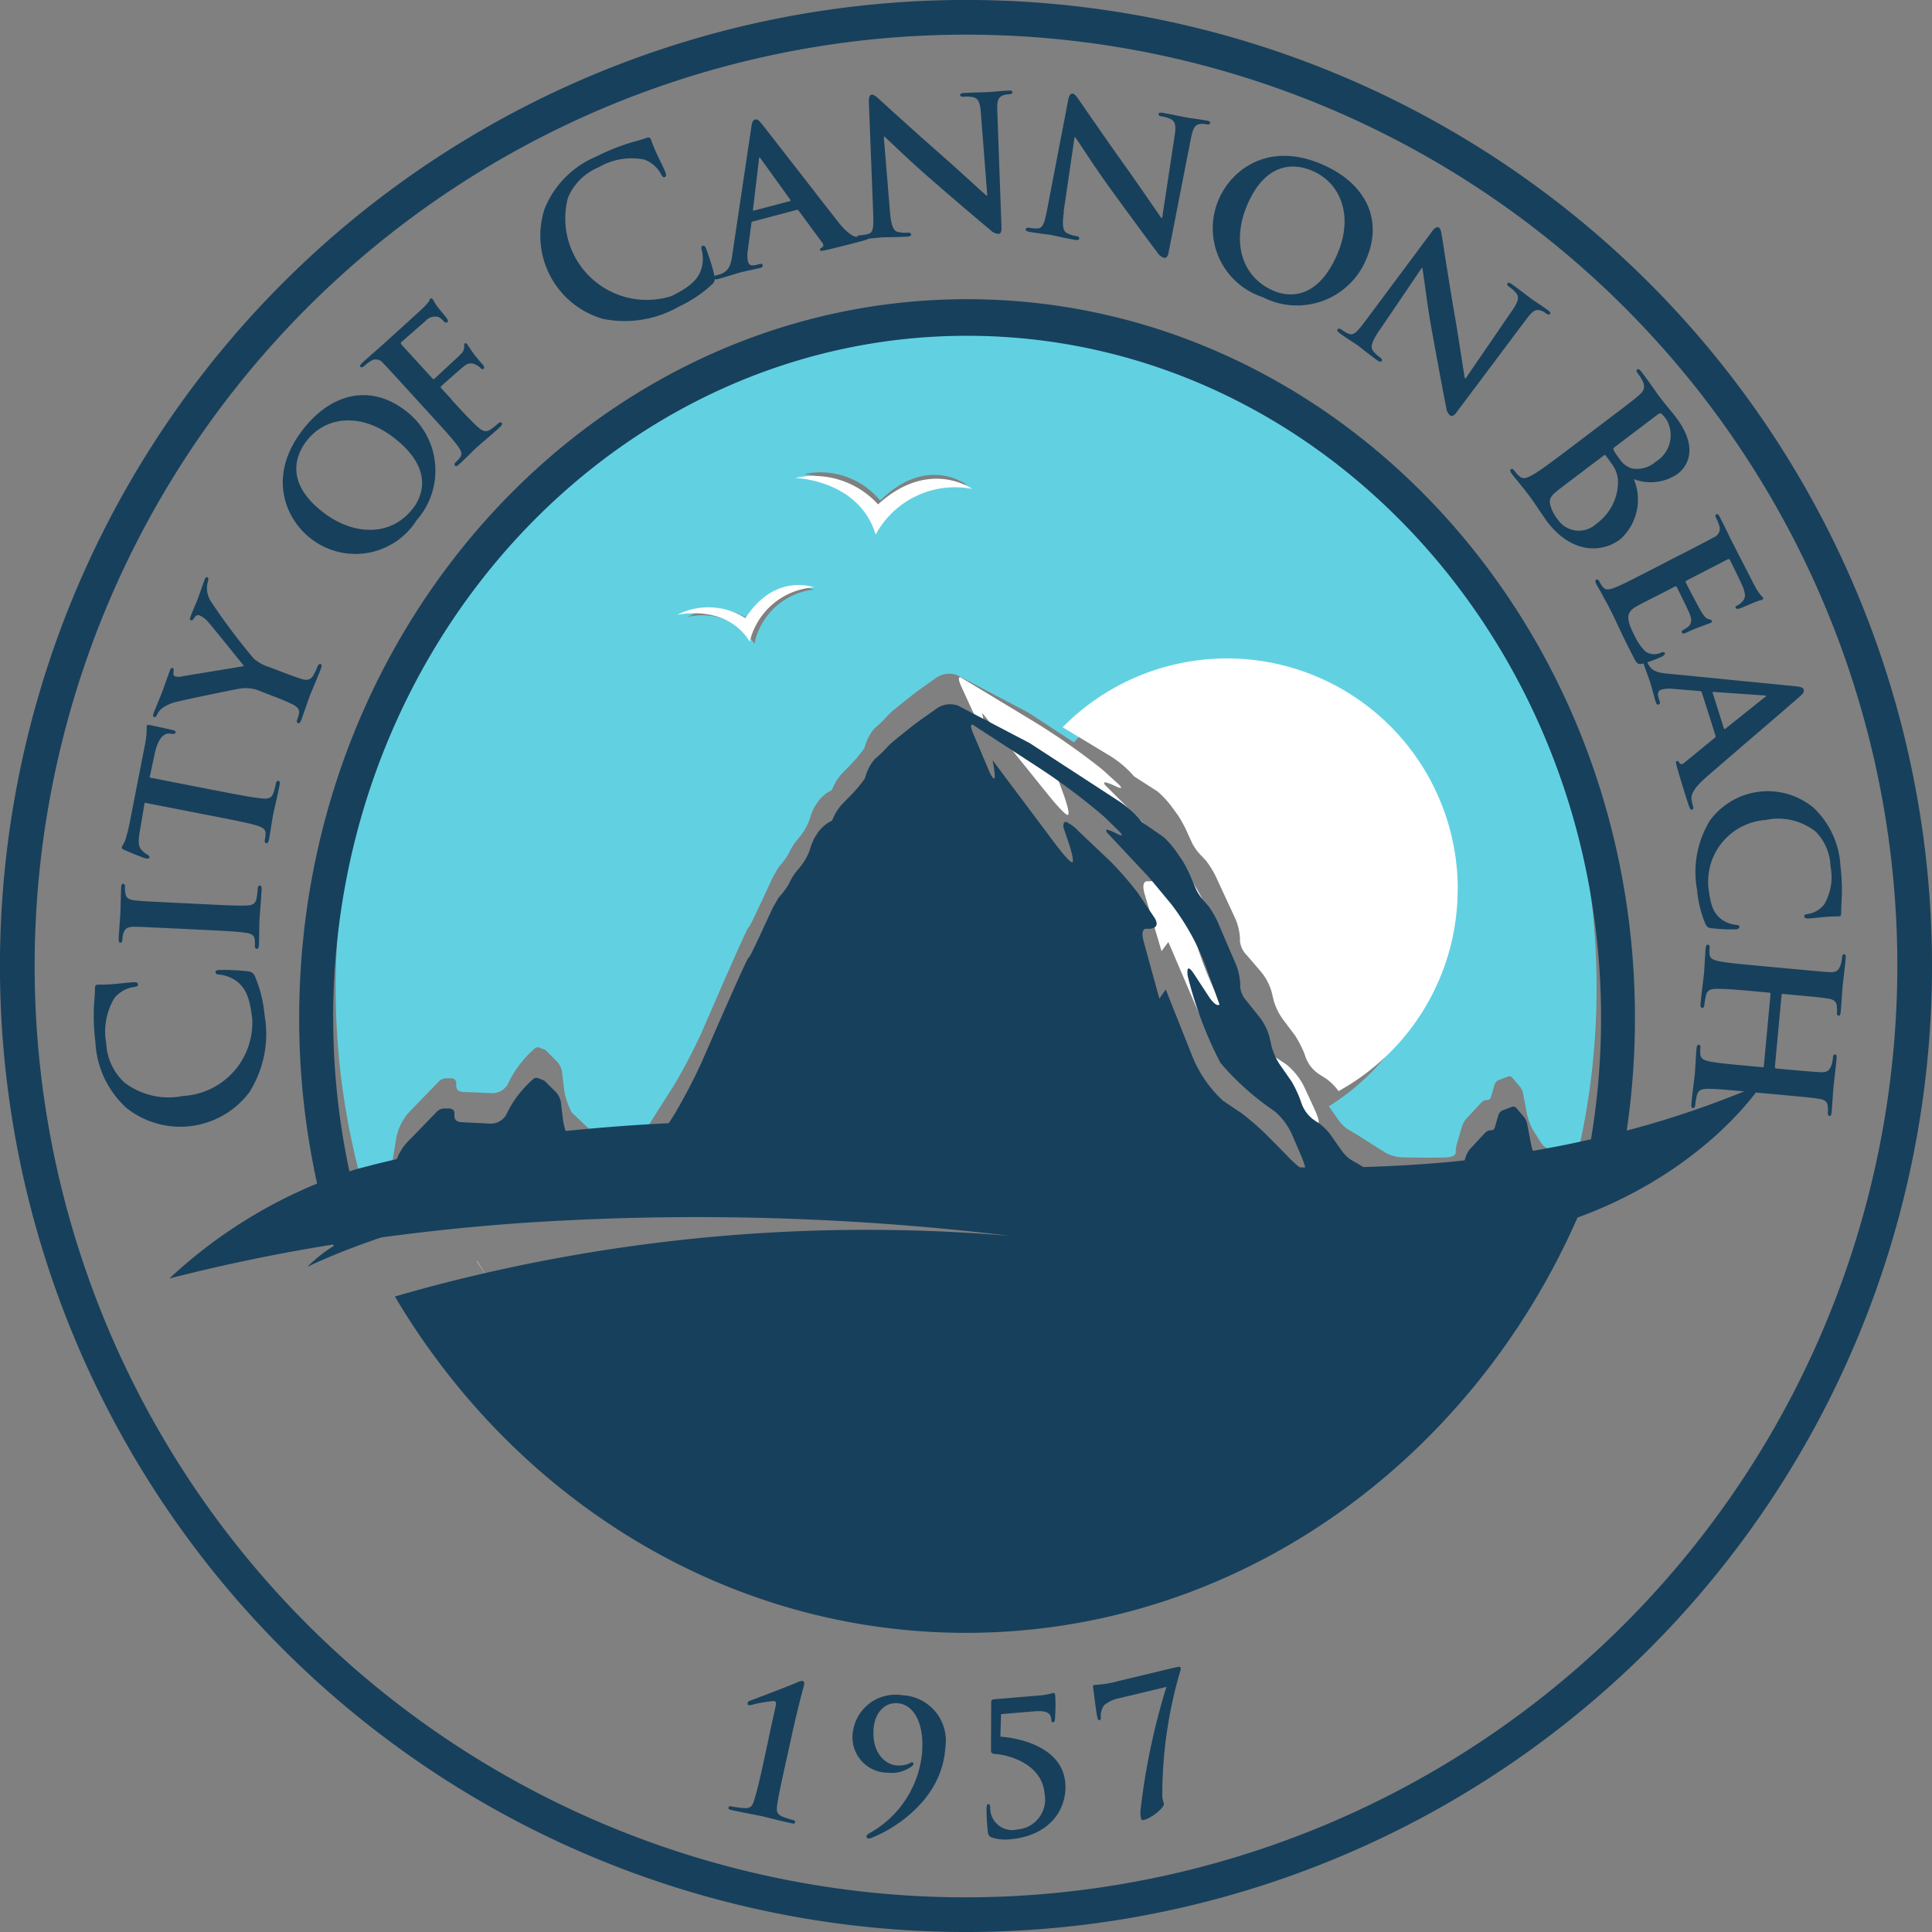
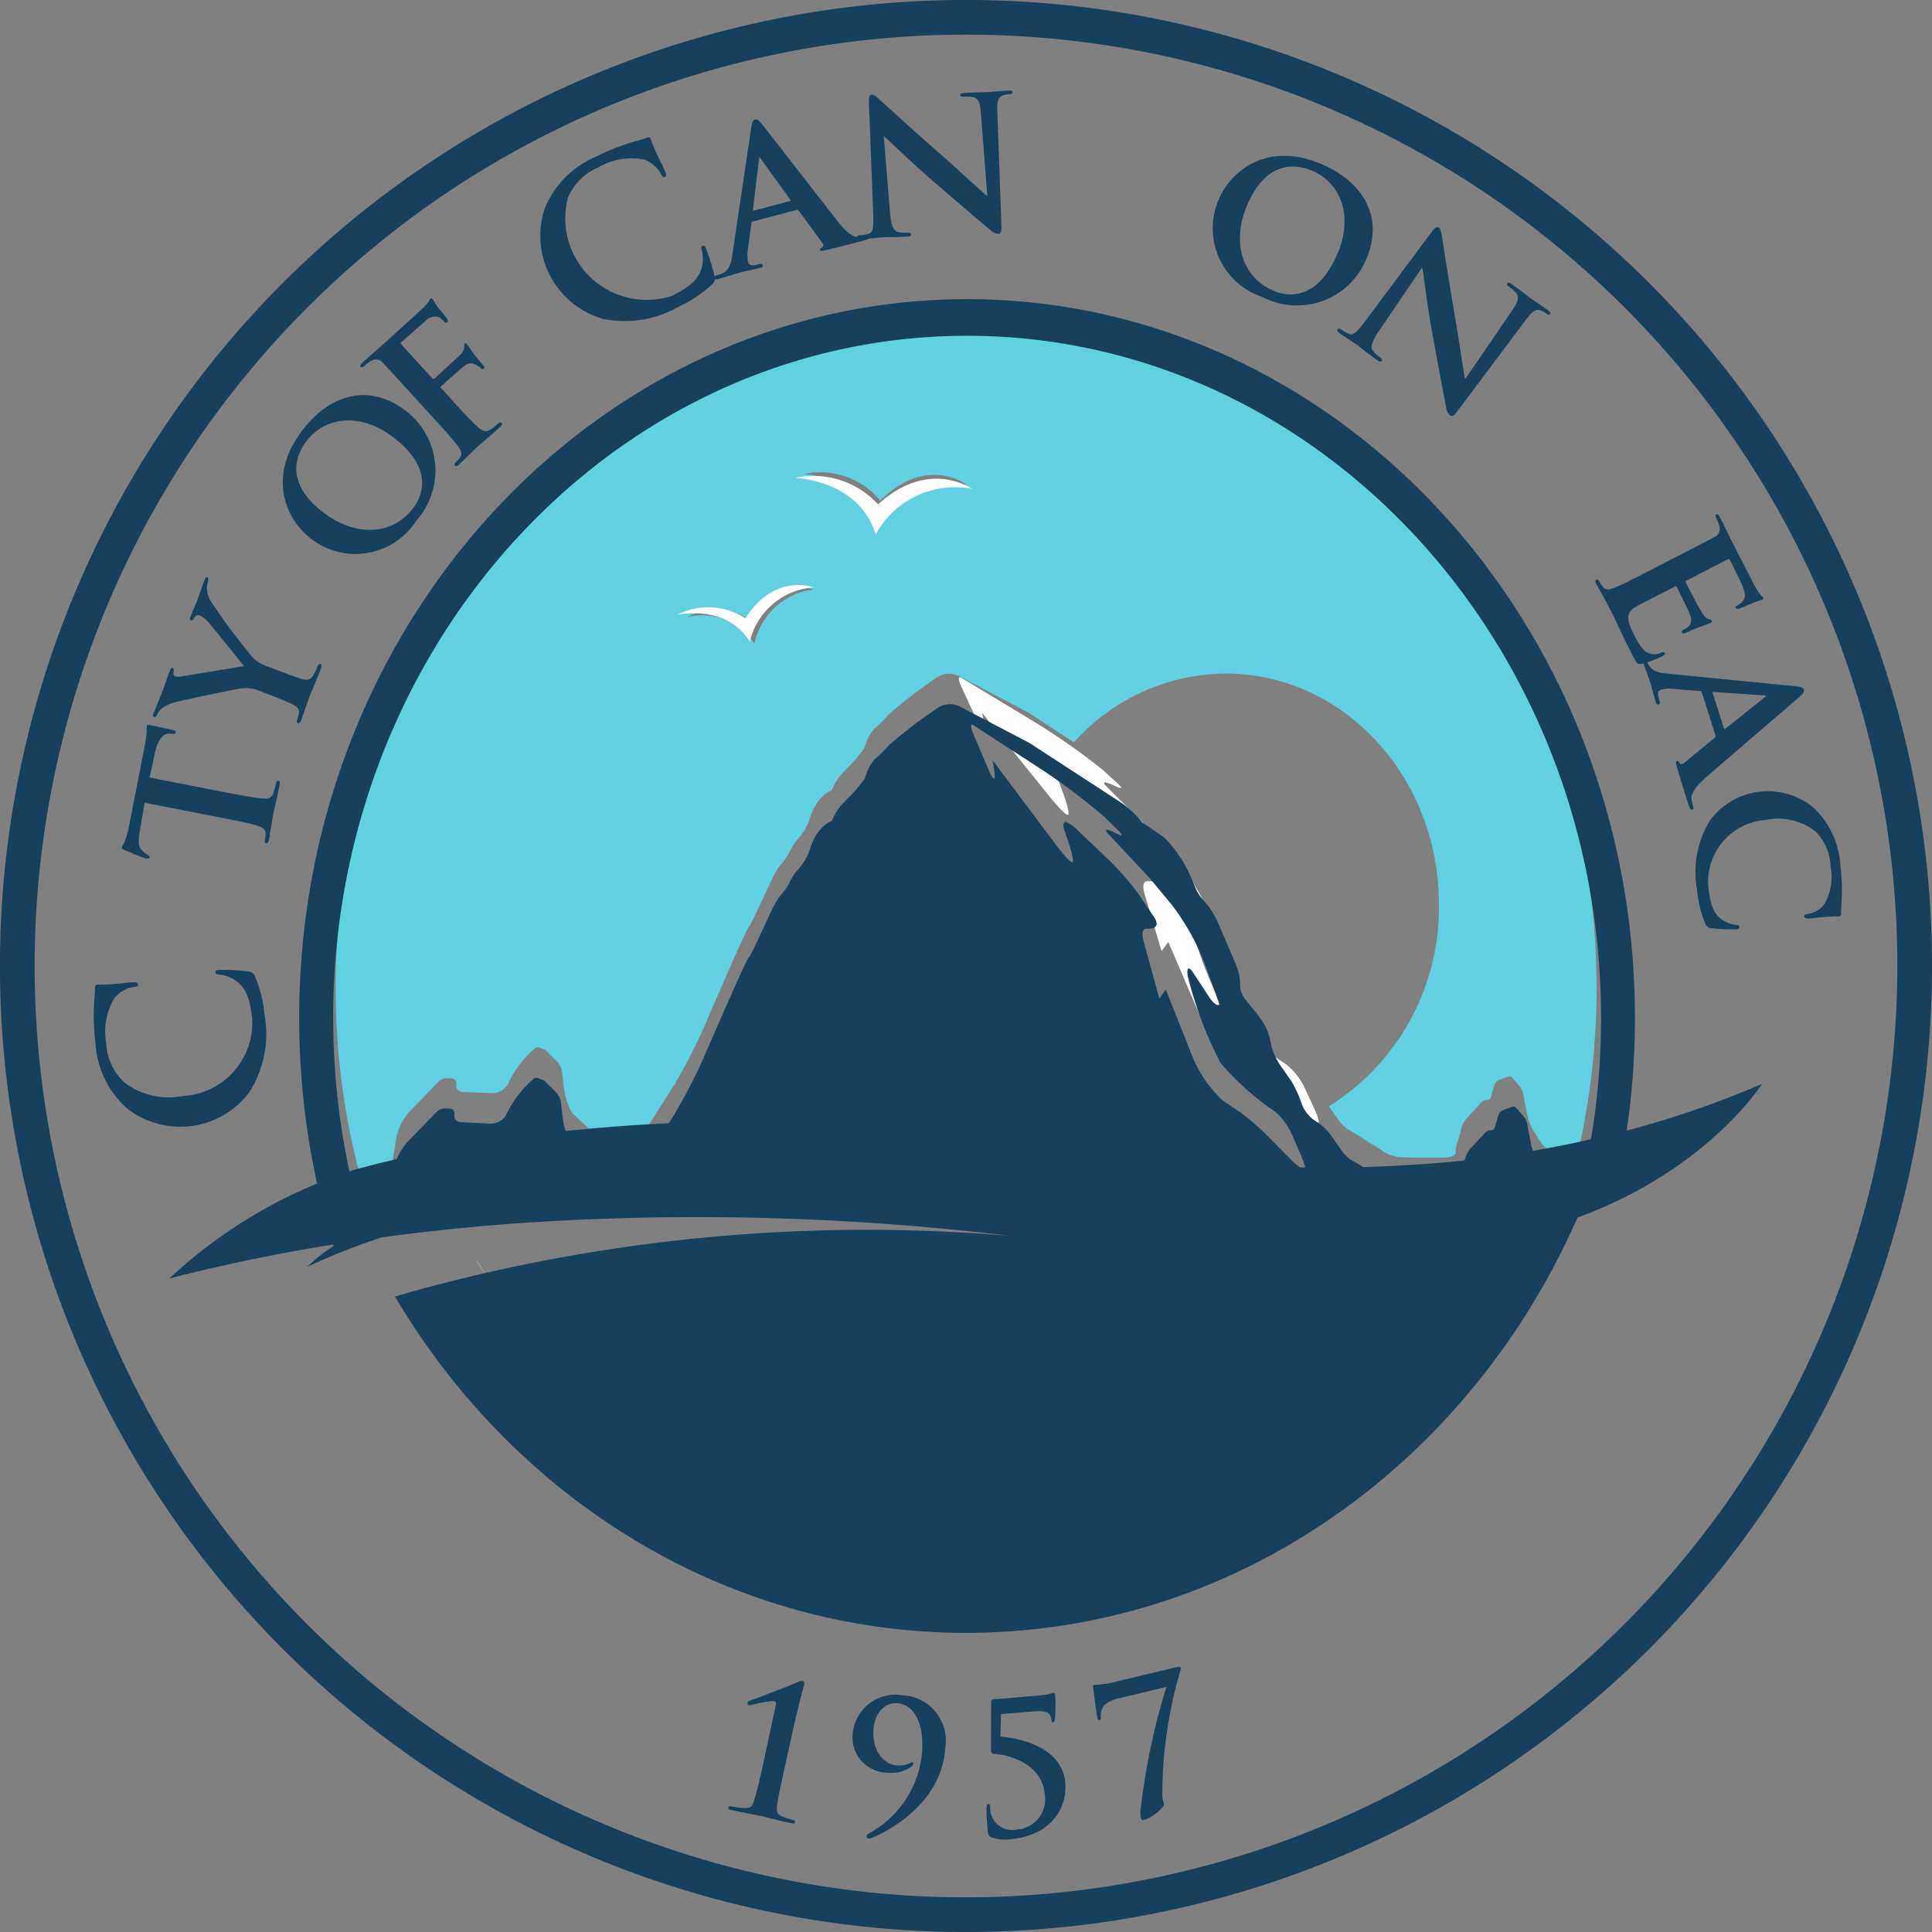
<svg xmlns="http://www.w3.org/2000/svg" width="120.878" height="120.878" viewBox="0 0 120.878 120.878">
  <rect x="0" y="0" width="120.878" height="120.878" fill="#808080" stroke="none" />
  <g id="logo" transform="translate(0 0)">
    <path id="Path_3" data-name="Path 3" d="M404.985,936.852c.134-.606.24-1.088.324-1.47.06-.269.09-.4-.079-.441a8.462,8.462,0,0,0-1.421.251.516.516,0,0,1-.167.011.128.128,0,0,1-.062-.143.209.209,0,0,1,.147-.133c.05-.013,2.518-.952,2.975-1.157a.654.654,0,0,1,.324-.081c.1.023.108.153.083.266-.02.09-.333,1.187-.712,2.9l-.458,2.076c-.238,1.078-.448,2.032-.512,2.536-.045.367-.026.548.316.706a7.361,7.361,0,0,0,.726.231.106.106,0,0,1,.077.134c-.017.078-.079.089-.2.061-.853-.188-1.565-.38-1.867-.447-.258-.057-1.208-.231-1.927-.39-.123-.027-.185-.065-.169-.144s.069-.1.115-.092a7.3,7.3,0,0,0,.915.12c.377,0,.468-.145.58-.5.154-.484.386-1.433.614-2.513l.383-1.787Z" transform="translate(-356.805 -828.518)" fill="#17405c" />
    <path id="Path_4" data-name="Path 4" d="M477.012,944.425c-.212,3.211-3.155,5.045-4.622,5.617a.364.364,0,0,1-.209.032.125.125,0,0,1-.1-.122c0-.08.09-.143.151-.185a6.431,6.431,0,0,0,3.333-5.114c.134-2.03-.667-2.982-1.55-3.04-.826-.055-1.424.643-1.489,1.618-.116,1.755.993,2.243,1.383,2.269a1.817,1.817,0,0,0,.789-.086c.13-.061.191-.114.238-.111a.1.1,0,0,1,.085.109.25.25,0,0,1-.066.122,2.125,2.125,0,0,1-1.549.428,2.213,2.213,0,0,1-2.194-2.368,2.69,2.69,0,0,1,3.113-2.478,2.843,2.843,0,0,1,2.684,3.311Z" transform="translate(-417.87 -835.051)" fill="#17405c" />
    <path id="Path_5" data-name="Path 5" d="M545.311,949.074c-.2-.087-.234-.188-.255-.428a12.443,12.443,0,0,1-.075-1.447c.013-.116.039-.211.109-.216s.109.06.12.186a1.378,1.378,0,0,0,1.686,1.405,1.887,1.887,0,0,0,1.715-2.255c-.153-1.832-2.21-2.422-3.125-2.472-.14-.012-.225-.062-.225-.212l.011-3.046c0-.116.079-.157.206-.167l2.807-.235a3.539,3.539,0,0,0,.637-.1c.126-.022.191-.05.226-.054.092-.007.118.036.133.208a10.474,10.474,0,0,1-.026,1.478c-.006.069-.035.141-.115.148s-.1-.061-.105-.153c-.026-.32-.132-.612-1.06-.535l-2.085.175-.043,1.411c1.729.133,3.893.9,4.061,2.891.128,1.524-.842,3.312-3.5,3.534a2.7,2.7,0,0,1-1.094-.116Z" transform="translate(-483.257 -834.108)" fill="#17405c" />
    <path id="Path_6" data-name="Path 6" d="M609.206,926.362c.213-.052.276-.031.289.025a.42.42,0,0,1-.03.22,27.51,27.51,0,0,0-1.12,7.869,2.612,2.612,0,0,0,.1.414c.054.224-.743.9-1.245,1.019-.123.03-.165,0-.189-.1a1.693,1.693,0,0,1-.031-.477,42.1,42.1,0,0,1,1.623-7.741l-2.9.693a2.157,2.157,0,0,0-1,.453,1.162,1.162,0,0,0-.208.759c.01.092-.01.155-.077.172s-.1-.035-.129-.146c-.1-.414-.244-1.762-.271-1.874s.007-.167.074-.183a6.547,6.547,0,0,0,1.536-.25l3.577-.856Z" transform="translate(-535.624 -822.046)" fill="#17405c" />
    <path id="Path_7" data-name="Path 7" d="M58.823,544.732a5.408,5.408,0,0,1-7.706,1,5.96,5.96,0,0,1-1.941-4.118,13.4,13.4,0,0,1-.1-1.983c.007-.524.079-.971.072-1.384,0-.151.057-.213.139-.222.109-.013.276.008.754-.02.451-.025,1.195-.127,1.47-.132.206-.01.317,0,.331.126s-.092.148-.282.171a1.956,1.956,0,0,0-1.187.676,4.077,4.077,0,0,0-.518,2.853A3.555,3.555,0,0,0,51,544.149a4.564,4.564,0,0,0,3.66.836,4.592,4.592,0,0,0,4.327-4.841c-.142-1.207-.364-1.923-1.051-2.393a2.28,2.28,0,0,0-.95-.357c-.222-.015-.279-.036-.292-.145s.08-.134.189-.146a12.954,12.954,0,0,1,1.838.086.484.484,0,0,1,.435.306,7.935,7.935,0,0,1,.6,2.405,6.821,6.821,0,0,1-.932,4.826Z" transform="translate(-43.207 -476.414)" fill="#17405c" />
-     <path id="Path_8" data-name="Path 8" d="M65.478,490.88c-1.759-.086-2.087-.1-2.457-.105-.4.008-.539.124-.634.379a1.515,1.515,0,0,0-.075.434c-.006.123-.037.19-.146.184-.068,0-.091-.1-.081-.291.022-.451.089-1.268.105-1.609.014-.3.025-1.079.048-1.543.007-.149.039-.244.108-.24.109,0,.133.074.127.2a1.69,1.69,0,0,0,.024.356c.038.33.2.433.605.481.367.045.695.061,2.454.147l2.046.1c1.118.055,2.046.1,2.54.069.316-.025.5-.1.569-.451a4.537,4.537,0,0,0,.071-.612c.006-.136.078-.188.132-.185.081,0,.118.1.111.237-.038.792-.12,1.607-.135,1.935-.013.273-.012,1.093-.036,1.57-.007.151-.053.23-.134.226-.055,0-.121-.047-.114-.2a1.8,1.8,0,0,0-.02-.425c-.043-.249-.2-.324-.542-.382-.475-.078-1.4-.123-2.521-.178l-2.046-.1Z" transform="translate(-54.657 -432.792)" fill="#17405c" />
    <path id="Path_9" data-name="Path 9" d="M65.1,406.024l-.3,1.764c-.12.687-.094.983.126,1.208a1.381,1.381,0,0,0,.349.277c.089.045.138.083.121.163s-.087.094-.209.071c-.188-.037-1.242-.48-1.331-.525-.142-.055-.2-.109-.188-.176.018-.094.135-.2.234-.483a11.319,11.319,0,0,0,.285-1.17l.937-4.785a5.383,5.383,0,0,0,.1-.815c.01-.193,0-.292.01-.333.016-.08.086-.08.26-.047.242.048,1.08.239,1.375.3.118.037.179.077.166.144-.018.093-.078.11-.254.09l-.123-.011c-.3-.031-.709.209-.929,1.265l-.318,1.483,4.612.9c1.045.2,1.946.367,2.453.41.329.023.557,0,.679-.341a4.342,4.342,0,0,0,.158-.6c.026-.134.1-.175.158-.164.08.016.1.117.075.251-.152.777-.347,1.561-.413,1.9-.053.268-.17,1.08-.262,1.55-.029.147-.085.22-.165.2-.054-.011-.112-.063-.084-.212a1.665,1.665,0,0,0,.041-.423c-.006-.252-.208-.361-.535-.466-.472-.148-1.371-.324-2.416-.529l-4.611-.9Z" transform="translate(-56.05 -355.796)" fill="#17405c" />
    <path id="Path_10" data-name="Path 10" d="M86.837,326.574A2.312,2.312,0,0,0,85.6,326.4c-.195.013-3.166.63-3.892.806a2.655,2.655,0,0,0-1.044.434,1.187,1.187,0,0,0-.321.419c-.035.09-.1.152-.178.122s-.073-.116-.019-.256c.073-.191.421-1.024.562-1.393.093-.243.268-.775.463-1.286.039-.1.089-.155.165-.127s.06.11.043.309a.188.188,0,0,0,.108.216.89.89,0,0,0,.423,0c.41-.078,3.509-.573,3.888-.647-.2-.238-2-2.491-2.269-2.784a1.544,1.544,0,0,0-.511-.385c-.1-.039-.224-.027-.335.15-.065.092-.116.189-.206.155s-.078-.1-.029-.231c.141-.37.318-.756.445-1.087.093-.243.35-.992.433-1.209.049-.128.1-.195.167-.17s.093.138.044.266a1.459,1.459,0,0,0-.057.533,1.605,1.605,0,0,0,.286.782,38.917,38.917,0,0,0,2.635,3.509,2.7,2.7,0,0,0,1.031.555l.867.333c.178.068.624.239,1.094.389.329.1.572.073.75-.239a4.636,4.636,0,0,0,.254-.547c.049-.128.138-.167.188-.147.077.029.08.133.022.286-.268.7-.594,1.44-.712,1.745-.108.281-.358,1.048-.518,1.469-.059.153-.118.233-.207.2-.051-.019-.1-.095-.047-.222a1.89,1.89,0,0,0,.114-.41c.037-.249-.133-.416-.443-.565-.445-.214-.891-.385-1.069-.453l-.892-.342Z" transform="translate(-70.528 -283.324)" fill="#17405c" />
    <path id="Path_11" data-name="Path 11" d="M149.709,227.824c-1.579-1.195-2.786-3.855-.586-6.763,1.83-2.417,4.306-2.906,6.43-1.3a4.693,4.693,0,0,1,.749,6.887A4.529,4.529,0,0,1,149.709,227.824Zm5.1-6.381c-2.048-1.549-4.242-1.275-5.412.272-.807,1.067-1.189,2.749,1.1,4.479,1.905,1.442,4.233,1.49,5.6-.317.511-.676,1.349-2.439-1.287-4.433Z" transform="translate(-130.231 -194.105)" fill="#17405c" />
    <path id="Path_12" data-name="Path 12" d="M204.98,162.408c.755.828,1.317,1.423,1.689,1.75.261.225.469.331.768.132a4.029,4.029,0,0,0,.462-.366c.111-.1.2-.087.234-.047.055.061.023.146-.109.266-.565.515-1.218,1.056-1.45,1.268s-.769.757-1.1,1.061c-.121.11-.2.146-.264.075-.037-.041-.053-.118.048-.211a1.721,1.721,0,0,0,.285-.316c.145-.206.048-.414-.152-.694-.291-.4-.871-1.036-1.625-1.863l-1.38-1.513c-1.188-1.3-1.409-1.543-1.667-1.807a.563.563,0,0,0-.807-.114,2.164,2.164,0,0,0-.38.292c-.08.074-.179.108-.234.048s0-.145.139-.274c.454-.414,1.037-.91,1.289-1.14.343-.313,2.319-2.1,2.523-2.3a3.483,3.483,0,0,0,.327-.372c.042-.056.044-.133.1-.179a.107.107,0,0,1,.134.025c.055.06.106.2.279.447.073.1.513.623.594.733.054.08.127.2.066.255s-.148.061-.239-.039a.926.926,0,0,0-.346-.276.825.825,0,0,0-.8.254l-1.5,1.313c-.05.047-.062.094.03.195l1.9,2.078c.045.05.084.072.134.025l1.232-1.142c.152-.138.273-.249.395-.378a.623.623,0,0,0,.236-.492c0-.1-.012-.155.038-.2.03-.028.078-.016.124.035s.218.319.435.62c.136.19.486.592.541.653s.165.2.074.283c-.05.045-.136.013-.191-.048a1.041,1.041,0,0,0-.3-.207.613.613,0,0,0-.709.074c-.24.182-1.3,1.13-1.45,1.268-.041.037-.051.066,0,.126l.645.706Z" transform="translate(-176.746 -137.419)" fill="#17405c" />
    <path id="Path_13" data-name="Path 13" d="M302.992,83.209a5.409,5.409,0,0,1-3.571-6.9,5.962,5.962,0,0,1,3.208-3.229,13.565,13.565,0,0,1,1.831-.767c.494-.171.94-.258,1.325-.405.141-.055.22-.019.257.055.049.1.086.262.276.7.177.415.526,1.08.624,1.337.08.189.1.3-.006.354s-.171-.036-.257-.207a1.95,1.95,0,0,0-1.039-.884,4.079,4.079,0,0,0-2.859.487,3.557,3.557,0,0,0-1.915,1.909,5.1,5.1,0,0,0,6.489,6.142c1.086-.545,1.684-1,1.891-1.8a2.29,2.29,0,0,0,.011-1.014c-.061-.214-.061-.275.036-.324s.153.03.2.128a13.044,13.044,0,0,1,.545,1.758.481.481,0,0,1-.14.513,7.917,7.917,0,0,1-2.056,1.384,6.827,6.827,0,0,1-4.855.77Z" transform="translate(-265.335 -63.28)" fill="#17405c" />
    <path id="Path_14" data-name="Path 14" d="M397.826,68.845c-.066.018-.075.035-.085.108l-.224,1.67a2.113,2.113,0,0,0,.01.732c.053.2.189.289.547.195l.172-.045c.146-.038.185.007.2.073.024.092-.035.136-.153.167-.383.1-.935.2-1.3.3-.118.031-.73.234-1.337.395-.145.038-.219.03-.243-.063a.12.12,0,0,1,.1-.154c.105-.028.234-.075.34-.1.507-.219.615-.615.7-1.245l1.172-7.868c.049-.352.106-.508.225-.539.171-.045.252.047.438.266.441.548,3.6,4.631,4.786,6.139.718.9,1.086.957,1.307.94a2.944,2.944,0,0,0,.446-.075c.105-.028.169,0,.19.077s-.035.136-.47.251c-.409.108-1.255.331-2.239.563-.214.043-.347.078-.368,0s0-.112.114-.157a.183.183,0,0,0,.039-.279L400.7,68.17a.115.115,0,0,0-.14-.048l-2.734.721Zm2.319-1.276c.053-.014.06-.044.036-.08l-1.849-2.563c-.024-.036-.054-.1-.081-.092s-.036.08-.038.122l-.373,3.136c-.012.06.02.079.061.069l2.245-.593Z" transform="translate(-350.728 -54.985)" fill="#17405c" />
    <path id="Path_15" data-name="Path 15" d="M476.524,54.953c.077.9.242,1.163.477,1.232a2.052,2.052,0,0,0,.632.048c.136-.007.207.043.212.111,0,.1-.1.129-.266.138-.777.042-1.338.032-1.557.044-.109.006-.679.078-1.293.111-.164.008-.274,0-.28-.108,0-.068.075-.127.184-.133a2.42,2.42,0,0,0,.543-.085c.31-.1.333-.415.292-1.425l-.267-6.88c-.012-.232.06-.4.183-.407.149-.008.323.16.539.354.158.142,2.059,1.885,3.9,3.494.862.76,2.548,2.31,2.734,2.463l.055,0-.4-5.149c-.053-.708-.172-.907-.465-1a2,2,0,0,0-.632-.033c-.149.008-.194-.044-.2-.112,0-.1.117-.116.294-.124.628-.035,1.27-.042,1.529-.056.136-.007.585-.06,1.171-.092.164-.008.274,0,.279.094,0,.068-.062.127-.2.134a1.243,1.243,0,0,0-.366.061c-.322.114-.407.323-.384.978l.263,7.318c.014.26-.075.373-.171.379a.719.719,0,0,1-.5-.219c-.788-.654-2.367-2-3.687-3.15-1.378-1.183-2.723-2.519-2.966-2.71l-.041,0Z" transform="translate(-420.841 -41.676)" fill="#17405c" />
-     <path id="Path_16" data-name="Path 16" d="M570.922,56.353c-.129.892-.03,1.188.185,1.309a2.053,2.053,0,0,0,.6.19c.134.024.193.09.181.157-.017.094-.129.1-.291.074-.767-.135-1.311-.273-1.526-.311-.108-.019-.679-.078-1.285-.185-.161-.029-.267-.061-.248-.169.012-.067.1-.106.209-.087a2.455,2.455,0,0,0,.548.041c.324-.026.419-.329.608-1.322l1.3-6.76c.041-.228.149-.376.27-.354.148.026.279.23.445.466.122.175,1.576,2.3,3,4.289.667.937,1.956,2.828,2.1,3.02l.054.01.776-5.106c.11-.7.038-.922-.225-1.08a1.98,1.98,0,0,0-.608-.176c-.148-.026-.179-.087-.166-.154.017-.094.14-.086.315-.055.618.109,1.246.248,1.5.293.134.024.584.075,1.161.176.161.029.267.061.25.155-.012.067-.089.109-.224.085a1.212,1.212,0,0,0-.371-.024c-.338.037-.469.222-.6.866l-1.407,7.186c-.046.256-.158.347-.252.33a.716.716,0,0,1-.441-.328c-.618-.817-1.849-2.49-2.875-3.905-1.073-1.465-2.079-3.072-2.272-3.314l-.041-.007-.689,4.691Z" transform="translate(-504.361 -43.08)" fill="#17405c" />
    <path id="Path_17" data-name="Path 17" d="M672.044,84.249c.776-1.822,3.064-3.638,6.419-2.208,2.789,1.189,3.864,3.473,2.82,5.923a4.692,4.692,0,0,1-6.5,2.4A4.531,4.531,0,0,1,672.044,84.249Zm7.428,3.4c1.007-2.362.208-4.424-1.576-5.185-1.231-.525-2.954-.487-4.08,2.152-.936,2.2-.42,4.469,1.666,5.357.779.333,2.692.718,3.989-2.323Z" transform="translate(-595.789 -71.776)" fill="#17405c" />
    <path id="Path_18" data-name="Path 18" d="M744.45,125.316c-.5.748-.543,1.057-.4,1.259a2.071,2.071,0,0,0,.462.434c.111.08.134.164.094.22-.056.078-.16.036-.294-.06-.632-.456-1.062-.816-1.239-.944-.089-.065-.578-.366-1.076-.726-.133-.1-.214-.171-.149-.26.039-.055.139-.051.227.012a2.46,2.46,0,0,0,.475.275c.3.117.52-.114,1.122-.926l4.113-5.521c.135-.188.3-.274.4-.2.122.087.151.328.2.614.034.209.419,2.761.838,5.167.194,1.133.531,3.4.58,3.634l.044.032,2.92-4.26c.4-.584.435-.815.267-1.07a2.049,2.049,0,0,0-.47-.423c-.122-.087-.123-.157-.084-.212.056-.078.164-.017.307.087.51.367,1.014.765,1.225.916.111.08.493.322.969.664.133.1.214.171.158.249-.039.055-.127.06-.238-.02a1.192,1.192,0,0,0-.323-.182c-.322-.114-.519,0-.914.52l-4.392,5.86c-.152.21-.293.243-.371.188a.713.713,0,0,1-.255-.487c-.2-1-.582-3.046-.891-4.768-.329-1.786-.537-3.671-.605-3.972l-.033-.024-2.66,3.926Z" transform="translate(-658.157 -104.638)" fill="#17405c" />
-     <path id="Path_19" data-name="Path 19" d="M850.172,208.01c1.655-1.253,1.96-1.484,2.292-1.77.354-.3.462-.521.266-.938a2.8,2.8,0,0,0-.289-.45c-.091-.12-.119-.2-.042-.26s.156,0,.28.165c.438.577.924,1.288,1.088,1.506.4.533.758.933,1.039,1.3,1.493,1.971.7,3.119.124,3.556a2.971,2.971,0,0,1-2.746.333,3.328,3.328,0,0,1-.85,3.763c-1.165.883-3.058.895-4.575-1.109-.1-.13-.317-.463-.544-.787-.226-.343-.462-.678-.586-.841-.091-.12-.271-.359-.481-.612-.189-.25-.426-.517-.591-.734-.106-.142-.132-.243-.056-.3.055-.041.12-.023.219.108a2.184,2.184,0,0,0,.34.359c.208.184.489.057.838-.138.5-.292,1.359-.944,2.36-1.7l1.916-1.452Zm1.023,3.544a1.957,1.957,0,0,0-.423-1.1c-.138-.2-.22-.313-.343-.476-.034-.043-.072-.049-.126-.007l-2.58,1.954c-.719.544-.879.718-.757,1.173a2.461,2.461,0,0,0,.471.893,1.591,1.591,0,0,0,2.392.262,3.253,3.253,0,0,0,1.366-2.7Zm-.218-2.1c-.087.066-.084.115-.062.167a3.291,3.291,0,0,0,.355.536,1.391,1.391,0,0,0,.8.627,1.782,1.782,0,0,0,1.493-.428,1.936,1.936,0,0,0,.657-2.64,2.259,2.259,0,0,0-.294-.342c-.08-.06-.14-.049-.259.042l-2.689,2.037Z" transform="translate(-749.962 -181.474)" fill="#17405c" />
    <path id="Path_20" data-name="Path 20" d="M894.267,287.24c1.566-.807,1.858-.958,2.178-1.14a.57.57,0,0,0,.321-.749,2.176,2.176,0,0,0-.183-.444c-.056-.109-.057-.2.016-.238s.141.035.223.193c.288.559.615,1.251.771,1.554.175.34,1.385,2.713,1.5,2.912a5.068,5.068,0,0,0,.293.417c.043.055.111.1.136.145s-.011.1-.06.123a5.022,5.022,0,0,0-.712.26c-.115.044-.577.252-.71.291-.055.013-.189.051-.232-.033s0-.11.09-.154a1.1,1.1,0,0,0,.339-.267c.139-.179.24-.339.013-.9-.069-.195-.7-1.482-.816-1.7-.025-.049-.074-.054-.135-.023l-2.549,1.316c-.061.031-.1.068-.072.129.126.243.84,1.627.989,1.856s.262.388.421.428c.117.048.2.053.221.1a.11.11,0,0,1-.066.141c-.061.031-.243.094-.8.3-.219.083-.643.271-.716.309s-.237.106-.287.01c-.037-.073-.013-.116.035-.141.1-.068.237-.138.358-.231.175-.167.264-.382.093-.8-.075-.207-.678-1.433-.816-1.7-.025-.049-.079-.036-.14,0l-.825.426c-.352.182-1.232.621-1.53.789-.691.388-.681.8-.116,1.889a3.261,3.261,0,0,0,.653.939.98.98,0,0,0,1,.067c.122-.032.183-.032.22.039s-.084.166-.193.222a7.752,7.752,0,0,1-1.216.443c-.3.065-.355-.032-.561-.433-.414-.8-.733-1.451-.978-1.985s-.452-.935-.615-1.25c-.063-.122-.194-.346-.325-.6s-.294-.51-.407-.728c-.069-.134-.071-.225,0-.263.048-.025.128-.02.2.114a1.728,1.728,0,0,0,.231.358c.161.194.386.154.709.033.462-.177,1.275-.6,2.222-1.085l1.82-.939Z" transform="translate(-789.208 -252.49)" fill="#17405c" />
    <path id="Path_21" data-name="Path 21" d="M917.142,365.754c-.02-.065-.037-.074-.111-.079l-1.678-.14a2.1,2.1,0,0,0-.731.047c-.195.062-.279.2-.167.555l.054.17c.045.143,0,.185-.063.207-.091.029-.138-.028-.175-.145-.12-.378-.25-.923-.366-1.288-.037-.117-.27-.716-.462-1.316-.045-.144-.041-.216.05-.245a.12.12,0,0,1,.159.093c.033.1.087.23.121.334.244.5.643.584,1.279.64l7.916.781c.354.031.513.081.55.2.054.169-.034.255-.244.45-.525.468-4.447,3.82-5.894,5.083-.861.761-.9,1.133-.874,1.353a2.965,2.965,0,0,0,.1.441q.05.156-.068.194c-.091.029-.137-.028-.274-.457-.128-.4-.393-1.237-.673-2.208-.053-.213-.095-.342-.017-.367s.112-.007.163.106a.182.182,0,0,0,.28.025l1.945-1.593a.115.115,0,0,0,.041-.142l-.856-2.695Zm1.39,2.252c.017.051.047.056.081.031l2.469-1.974c.035-.025.1-.059.087-.085s-.081-.031-.124-.032l-3.15-.218c-.06-.01-.078.025-.066.063l.7,2.213Z" transform="translate(-810.672 -322.436)" fill="#17405c" />
    <path id="Path_22" data-name="Path 22" d="M942.264,439.8a4.484,4.484,0,0,1,6.551-.9,5.417,5.417,0,0,1,1.683,3.634,12.385,12.385,0,0,1,.09,1.75c-.013.456-.047.859-.044,1.216,0,.138-.047.184-.114.193-.094.012-.234,0-.643.024-.383.019-1.02.1-1.252.112-.164.006-.292-.019-.3-.128s.08-.134.228-.152a1.641,1.641,0,0,0,1.015-.592,3.4,3.4,0,0,0,.4-2.387,3.237,3.237,0,0,0-.926-2.171,3.767,3.767,0,0,0-3.13-.732,3.87,3.87,0,0,0-3.586,4.208c.129,1.057.282,1.63.868,2.04a1.881,1.881,0,0,0,.823.312c.179.006.237.026.249.121s-.092.15-.187.16a10.232,10.232,0,0,1-1.563-.071.4.4,0,0,1-.377-.27,7.031,7.031,0,0,1-.52-2.124,6.17,6.17,0,0,1,.748-4.246Z" transform="translate(-835.349 -388.364)" fill="#17405c" />
-     <path id="Path_23" data-name="Path 23" d="M944.4,531.046c0,.028.007.069.075.075l.245.023c1.755.163,2.177.188,2.545.209.4.01.53-.089.673-.459a2.2,2.2,0,0,0,.084-.458c.012-.136.06-.2.141-.193s.1.092.085.268c-.06.64-.165,1.481-.194,1.793-.026.286-.073,1.076-.115,1.539-.017.177-.051.256-.133.249s-.115-.093-.1-.228a2.084,2.084,0,0,0-.008-.358c-.025-.318-.179-.428-.585-.493-.365-.061-.691-.092-2.446-.254l-2.04-.189c-1.061-.1-1.972-.183-2.481-.176-.33.011-.554.059-.642.421a4.3,4.3,0,0,0-.1.609c-.012.122-.086.184-.14.179-.081-.008-.114-.107-.1-.256.072-.775.185-1.56.216-1.886.025-.271.062-1.119.105-1.581.016-.163.065-.255.146-.248.054,0,.117.066.1.2a1.826,1.826,0,0,0,0,.439c.032.25.243.339.579.41.484.1,1.368.182,2.429.28l.884.082a.073.073,0,0,0,.074-.062l.419-4.515c0-.041-.006-.083-.06-.089l-.884-.081c-1.061-.1-1.946-.167-2.454-.159-.33.01-.554.059-.641.407a4.649,4.649,0,0,0-.1.608c-.013.136-.086.184-.14.179-.081-.007-.114-.106-.1-.256.072-.775.189-1.6.221-1.941.025-.272.057-1.065.1-1.541.014-.149.062-.227.143-.22.054,0,.118.053.105.2a1.707,1.707,0,0,0,0,.426c.031.25.243.337.579.41.484.1,1.4.184,2.457.283l2.041.189c1.755.163,2.08.193,2.45.213.4.01.53-.087.673-.458a2.261,2.261,0,0,0,.085-.472c.011-.122.06-.2.141-.193s.1.105.085.269c-.059.639-.159,1.426-.19,1.752-.026.286-.077,1.117-.12,1.593-.016.164-.05.243-.132.234s-.116-.079-.1-.228a1.714,1.714,0,0,0-.01-.343c-.024-.331-.178-.441-.584-.507-.365-.061-.786-.1-2.54-.263l-.245-.023a.073.073,0,0,0-.09.074l-.419,4.515Z" transform="translate(-833.341 -464.269)" fill="#17405c" />
    <path id="Path_24" data-name="Path 24" d="M77.254,19.1a58.154,58.154,0,1,0,58.154,58.154A58.22,58.22,0,0,0,77.254,19.1Zm0,15.564a42.6,42.6,0,0,1,41.623,51.623c.975-.168,1.9-.345,2.758-.528h0a9.486,9.486,0,0,1-3.1,1.984,19.472,19.472,0,0,1-2.493.905,27.725,27.725,0,0,1-4.257.868c-.143.016-.287.033-.43.048l-.4.042-.361.036-.241.023q-.88.082-1.758.143a114.584,114.584,0,0,1-23.786-1.113,126.6,126.6,0,0,0-26.71-1.51l-.01.014-.027-.011c-1.8.105-3.424.25-4.871.416-2.568.293-4.573.647-5.994.947-.239.05-.462.1-.667.145h-.6q-.275.056-.544.114-.814.175-1.574.36l-.174.042-.19.048-.183.046-.436.112c-.105.027-.212.054-.316.083l-.257.069c-1.193.323-2.26.65-3.184.957-.791.262-1.475.507-2.04.722-1.19.45-1.85.754-1.85.754a9.19,9.19,0,0,1,1.682-1.238,42.594,42.594,0,0,1,40.393-56.1Zm40.383,59.9q-.85.353-1.782.674a42.572,42.572,0,0,1-74.644,4.679c.656-.181,1.389-.376,2.2-.579a114.321,114.321,0,0,1,36.678-3.012,175.985,175.985,0,0,0-31.032-.759q-1.036.07-2.041.152l-.272.023q.375.6.791,1.2c-.281-.4-.55-.794-.812-1.2l-.317.027-.467.04-.334.031-.263.025q-1.864.172-3.609.377l-.148.018q-1.174.139-2.29.291a120.521,120.521,0,0,0-12.318,2.295h0a31.055,31.055,0,0,1,10.61-6.09c.368-.127.742-.253,1.127-.37q.477-.121.959-.236L39.9,92.1q1.526-.358,3.117-.668l.261-.051.321-.062.443-.084c.068-.012.138-.024.207-.037.043-.008.087-.015.13-.024l.227-.04q.834-.15,1.684-.285,2.289-.365,4.688-.635a129.6,129.6,0,0,1,28.169.143c2.085.225,4.2.492,6.35.812a93.867,93.867,0,0,0,22.244.782q.931-.083,1.832-.186l.253-.029.275-.033.392-.048c.2-.025.4-.05.595-.077,1.478-.2,2.887-.43,4.236-.689.157-.031.318-.059.473-.091.681-.136,1.342-.279,1.989-.427a62.911,62.911,0,0,0,9.724-3.047s-2.912,4.352-9.863,7.246Z" transform="translate(-16.816 -16.816)" fill="none" />
    <path id="Path_25" data-name="Path 25" d="M610.756,707.1h0l-.03,0Z" transform="translate(-541.416 -626.847)" fill="none" />
    <path id="Path_26" data-name="Path 26" d="M177.5,230.818l.26-.378a1.6,1.6,0,0,1,.632-.544l.156-.061h0a1.009,1.009,0,0,0,.633-.767l.011-.071.185-1.146.018-.109a3.382,3.382,0,0,1,.826-1.616l.256-.264.15-.155.086-.089.044-.045,1.3-1.342a.648.648,0,0,1,.439-.193h.34s.3.014.308.28v.234c.01.11.074.325.432.34l1.783.074a1.118,1.118,0,0,0,1-.543h0a6.717,6.717,0,0,1,1.74-2.289.32.32,0,0,1,.282,0l.241.091h0l.06.023a.554.554,0,0,1,.1.079l.653.648a1.275,1.275,0,0,1,.339.74c.02.206.049.466.088.744a4.289,4.289,0,0,0,.515,1.721l1.573,1.5a.683.683,0,0,1,.213.437v.006c0,.039.02.266.4.24l.681-.045a1.258,1.258,0,0,1,.512.062l.035.016h0l.071.031a.386.386,0,0,0,.444-.2h0l.1-.139.6-.841,1.788-2.819a36.864,36.864,0,0,0,1.71-3.278c1.075-2.484,2.878-6.624,2.932-6.565s1.046-2.134,1.5-3.1c0,0,.341-.611.387-.667.075-.093.161-.194.242-.287a4.373,4.373,0,0,0,.422-.637l.032-.081a4.609,4.609,0,0,1,.351-.567l.347-.422a3.814,3.814,0,0,0,.492-.868l.093-.282a3.574,3.574,0,0,1,.249-.6l.191-.3a2.461,2.461,0,0,1,.6-.6l.3-.171.075-.173a3.194,3.194,0,0,1,.557-.858l.389-.4a9.239,9.239,0,0,0,1.021-1.2,3.149,3.149,0,0,1,.6-1.2,8.029,8.029,0,0,0,.894-.876c.213-.231,1.745-1.428,1.745-1.428l1.243-.885a1.438,1.438,0,0,1,1.328-.164l4.441,2.335,2.854,1.868a12.815,12.815,0,0,1,9.5-4.306c7.366,0,13.337,6.464,13.337,14.438a14.653,14.653,0,0,1-6.886,12.637l.449.64h0l.137.2a2.762,2.762,0,0,0,.54.563l.19.111h0l.439.256,1.749,1.11h0l.08.05a2.493,2.493,0,0,0,1.147.264c.876.02,1.74.023,2.588.007.136-.008.618-.055.618-.322V228.5a3.076,3.076,0,0,1,.061-.33l.318-1.082a1.5,1.5,0,0,1,.277-.513h0l.929-1.006a.526.526,0,0,1,.385-.175h.048c.028,0,.138-.016.189-.193l.208-.719h0l.014-.05a.466.466,0,0,1,.272-.286l.56-.217h0l.01,0a.242.242,0,0,1,.276.081l.036.043.054.063.179.212.2.233a.969.969,0,0,1,.193.4l.113.588.134.7a3.722,3.722,0,0,0,.329.946l.106.169.432.687.038.06a.986.986,0,0,0,.825.4c.487-.062.969-.127,1.437-.2l.112-.017a45.988,45.988,0,0,0,1.077-9.918c0-23.539-17.69-42.689-39.435-42.689S175.6,194.84,175.6,218.379a45.8,45.8,0,0,0,1.752,12.595l.149-.147Zm32.168-42.929c2.957-2.916,5.44-.966,5.44-.966a5.162,5.162,0,0,0-5.579,2.859c-.95-3.43-4.647-3.544-4.647-3.544a4.847,4.847,0,0,1,4.785,1.653Zm-8.119,7.5c1.7-2.867,3.957-1.929,3.957-1.929a4.28,4.28,0,0,0-3.708,3.4,3.855,3.855,0,0,0-4.2-1.676A3.714,3.714,0,0,1,201.552,195.386Z" transform="translate(-154.597 -156.573)" fill="#61d1e2" />
    <path id="Path_27" data-name="Path 27" d="M103.176,17.7A60.439,60.439,0,0,0,17.7,103.176,60.439,60.439,0,0,0,103.176,17.7ZM60.439,118.71A58.271,58.271,0,1,1,118.71,60.439,58.337,58.337,0,0,1,60.439,118.71Z" fill="#17405c" />
    <path id="Path_28" data-name="Path 28" d="M263.808,697q-.44-.633-.835-1.264h-.023C263.226,696.166,263.511,696.587,263.808,697Z" transform="translate(-233.117 -616.819)" fill="#fff" />
    <path id="Path_29" data-name="Path 29" d="M363.129,620.2l.011-.014-.039,0Z" transform="translate(-321.89 -549.801)" fill="#fca306" />
-     <path id="Path_30" data-name="Path 30" d="M618.22,382.758a14.436,14.436,0,0,0-24.72-10.132l1.769,1.07,1.033.626a6.53,6.53,0,0,1,1.672,1.383l1.465.938h0a6.24,6.24,0,0,1,.879.948h0l.414.569a8.336,8.336,0,0,1,.465.832l.42.916a3.171,3.171,0,0,0,.541.734l.322.346a6.044,6.044,0,0,1,.583.936l1.246,2.692a3.585,3.585,0,0,1,.285,1.228v.169a1.433,1.433,0,0,0,.41.858l.774.9h0l.115.134a3.465,3.465,0,0,1,.682,1.283l.116.486v0l.007.029a3.769,3.769,0,0,0,.635,1.268l.715.953a7.011,7.011,0,0,1,.56,1.079l.1.285a2.185,2.185,0,0,0,.776,1.007l.488.309a3.587,3.587,0,0,1,.636.588l.153.2a14.431,14.431,0,0,0,7.454-12.637Z" transform="translate(-527.013 -327.125)" fill="#fff" />
    <path id="Path_31" data-name="Path 31" d="M445.671,266.634a5.64,5.64,0,0,1,6.039-2.859s-2.688-1.948-5.889.966a5.445,5.445,0,0,0-5.18-1.653s4,.115,5.031,3.544Z" transform="translate(-390.885 -233.185)" fill="#fff" />
    <path id="Path_32" data-name="Path 32" d="M379.275,326.549a4.441,4.441,0,0,1,4.014-3.4s-2.439-.938-4.283,1.929a4.288,4.288,0,0,0-4.276-.207S377.8,324.149,379.275,326.549Z" transform="translate(-332.365 -286.401)" fill="#fff" />
    <path id="Path_33" data-name="Path 33" d="M556.45,406.366h0s.673.594.849.587-.231-.883-.245-.915l-.544-1.173h0a4.148,4.148,0,0,0-1.172-1.547c-.081-.054-.167-.114-.258-.176h0a17.7,17.7,0,0,1-3.458-2.906,23.717,23.717,0,0,1-2.2-5.428h0s-.169-.968.415-.141l1.067,1.513c.208.262.486.539.658.408l-.9-2.323a14.757,14.757,0,0,0-2.36-3.969l-.6-.667h0l-.884-.99-2.854-2.829h0s-.079-.145,0-.164a2.224,2.224,0,0,1,.517.178l.224.1h0l.054.024a.479.479,0,0,0,.222.054s.034-.057-.209-.277l-.243-.22h0l-.722-.655a42.265,42.265,0,0,0-4.528-3.148l-4.329-2.615s-.287-.133.036.577h0L536.057,382c.1.194.231.435.325.45.159.024-.1-1.151-.1-1.151l4.193,5.205c.083.1,1.017,1.251,1.177,1.182s-.219-1.132-.249-1.216l-.339-.928h0s-.084-.407.17-.376a2.768,2.768,0,0,1,.834.575l.042.039,2.136,1.875h0a22.051,22.051,0,0,1,1.81,1.938l1.131,1.564c.385.591-.123.673-.347.682h-.248c-.042,0-.365.033-.136.809l1.053,3.562.428-.571,1.756,4.1a7.7,7.7,0,0,0,2.089,2.851l.367.231h0l.828.519h0a18.071,18.071,0,0,1,1.776,1.426h0l1.7,1.6Z" transform="translate(-474.837 -336.703)" fill="#fff" />
    <path id="Path_34" data-name="Path 34" d="M157.006,217.055s.647-.322,1.815-.8c.553-.226,1.226-.486,2-.762.907-.323,1.954-.67,3.124-1.011l.252-.073c.1-.03.207-.059.31-.087l.428-.118.18-.049.187-.05.171-.044q.748-.2,1.545-.38c.177-.041.355-.081.533-.121h.592c.2-.049.421-.1.655-.153,1.395-.316,3.362-.69,5.881-1,1.419-.175,3.013-.328,4.779-.439l.037,0a115.53,115.53,0,0,1,26.206,1.594,104.6,104.6,0,0,0,23.337,1.176q.862-.065,1.725-.151l.237-.024.355-.038.39-.044.422-.05a25.577,25.577,0,0,0,4.176-.916,18.307,18.307,0,0,0,2.446-.956,9.345,9.345,0,0,0,3.041-2.094h0c-.843.193-1.749.38-2.706.557a48.318,48.318,0,0,0,.949-9.539c0-24.8-18.745-44.974-41.786-44.974S156.5,176.685,156.5,201.484a47.911,47.911,0,0,0,2.156,14.264,9.089,9.089,0,0,0-1.65,1.307ZM215.4,207.4h0l-.769-.519h0l-.341-.231a7.688,7.688,0,0,1-1.941-2.851l-1.631-4.1-.4.571-.978-3.562c-.212-.775.088-.807.127-.809h.23c.207-.01.679-.092.322-.682l-1.051-1.564a21.664,21.664,0,0,0-1.681-1.938h0L205.3,189.83l-.039-.039a2.574,2.574,0,0,0-.775-.575c-.236-.031-.158.376-.158.376h0l.314.928c.028.085.381,1.146.231,1.216s-1.017-1.079-1.094-1.182l-3.9-5.205s.242,1.176.094,1.151c-.088-.014-.214-.256-.3-.45l-.991-2.336h0c-.3-.709-.036-.577-.033-.577l4.022,2.615a39.158,39.158,0,0,1,4.207,3.148l.671.655h0l.226.22c.226.22.194.277.194.277a.419.419,0,0,1-.207-.054l-.05-.024h0l-.208-.1a1.891,1.891,0,0,0-.48-.178c-.073.019,0,.164,0,.164h0l2.652,2.829.821.99h0l.555.667a15.01,15.01,0,0,1,2.193,3.969l.836,2.323c-.16.132-.418-.145-.611-.408l-.991-1.513c-.542-.826-.386.141-.386.141h0a24.773,24.773,0,0,0,2.043,5.428,16.735,16.735,0,0,0,3.213,2.906h0l.24.176a4.129,4.129,0,0,1,1.089,1.547h0l.506,1.173c.013.031.388.908.228.915s-.789-.587-.789-.587h0l-1.576-1.6h0a17.2,17.2,0,0,0-1.65-1.426Zm-56.775-5.912c0-23.539,17.793-42.689,39.664-42.689s39.664,19.15,39.664,42.689a45.737,45.737,0,0,1-1.083,9.918l-.112.017c-.471.069-.956.134-1.446.2a.994.994,0,0,1-.83-.4l-.038-.06-.435-.687-.107-.169a3.666,3.666,0,0,1-.331-.946l-.134-.7-.113-.588a.973.973,0,0,0-.194-.4l-.2-.233-.18-.212-.054-.063-.037-.043a.245.245,0,0,0-.278-.081l-.01,0h0l-.563.216a.467.467,0,0,0-.273.286l-.014.049h0l-.209.719c-.051.177-.162.191-.19.193h-.048a.53.53,0,0,0-.387.175l-.935,1.006h0a1.5,1.5,0,0,0-.279.513l-.32,1.082c-.029.1-.061.33-.061.33v.184c0,.267-.486.313-.621.322q-1.279.023-2.6-.007a2.5,2.5,0,0,1-1.154-.264l-.08-.05h0l-1.759-1.11-.441-.256h0l-.191-.111a2.832,2.832,0,0,1-.543-.563l-.138-.2h0l-.451-.64-.142-.2a3.4,3.4,0,0,0-.591-.588l-.453-.309a2.187,2.187,0,0,1-.721-1.007l-.1-.285a7.279,7.279,0,0,0-.52-1.079l-.665-.953a3.847,3.847,0,0,1-.59-1.268l-.007-.029v0l-.108-.486a3.544,3.544,0,0,0-.633-1.283l-.107-.134h0l-.719-.9a1.494,1.494,0,0,1-.381-.858v-.169a3.776,3.776,0,0,0-.264-1.228l-1.158-2.692a6.014,6.014,0,0,0-.541-.936l-.3-.346a3.182,3.182,0,0,1-.5-.734l-.39-.916a8.536,8.536,0,0,0-.432-.832l-.385-.569h0a6.07,6.07,0,0,0-.817-.949h0l-1.361-.938a6.185,6.185,0,0,0-1.554-1.383l-.96-.626-1.644-1.07-2.87-1.868-4.466-2.335a1.452,1.452,0,0,0-1.336.164l-1.25.885s-1.54,1.2-1.755,1.428a7.866,7.866,0,0,1-.9.876,3.15,3.15,0,0,0-.6,1.2,9.255,9.255,0,0,1-1.027,1.2l-.391.4a3.191,3.191,0,0,0-.56.858l-.076.173-.3.171a2.467,2.467,0,0,0-.6.6l-.192.3a3.6,3.6,0,0,0-.25.6l-.093.282a3.838,3.838,0,0,1-.495.868l-.349.422a4.378,4.378,0,0,0-.353.567l-.032.081a4.305,4.305,0,0,1-.425.637c-.081.093-.168.194-.243.287-.046.056-.389.667-.389.667-.452.963-1.441,3.165-1.5,3.1s-1.868,4.081-2.949,6.565a36.478,36.478,0,0,1-1.72,3.278l-1.8,2.819-.6.841-.1.139h0a.393.393,0,0,1-.447.2l-.071-.031h0l-.036-.016a1.292,1.292,0,0,0-.514-.062l-.685.045c-.385.025-.4-.2-.406-.24v-.006a.682.682,0,0,0-.214-.437l-1.583-1.5a4.271,4.271,0,0,1-.518-1.721c-.041-.277-.07-.538-.089-.744a1.278,1.278,0,0,0-.341-.74l-.657-.648a.56.56,0,0,0-.106-.079l-.06-.023h0l-.242-.091a.327.327,0,0,0-.283,0,6.722,6.722,0,0,0-1.75,2.289h0a1.125,1.125,0,0,1-1,.543L166.647,208c-.36-.014-.426-.23-.435-.34v-.234c0-.266-.31-.28-.31-.28h-.342a.662.662,0,0,0-.441.193l-1.3,1.342-.044.045-.087.089-.151.155-.258.264a3.38,3.38,0,0,0-.831,1.616l-.018.109-.186,1.146-.011.071a1.01,1.01,0,0,1-.637.767h0l-.157.061a1.61,1.61,0,0,0-.636.544l-.261.378-.15.147a45.556,45.556,0,0,1-1.763-12.595Z" transform="translate(-137.781 -137.79)" fill="#17405c" />
    <path id="Path_35" data-name="Path 35" d="M178.6,624.588c-.641.157-1.3.307-1.972.451l-.469.1c-1.336.274-2.734.52-4.2.727l-.589.081-.388.05-.273.035-.25.031q-.893.108-1.815.2a87.284,87.284,0,0,1-22.048-.825c-2.132-.338-4.228-.62-6.294-.858a120.5,120.5,0,0,0-27.921-.151q-2.38.283-4.647.671-.842.144-1.67.3l-.225.042-.129.025-.205.039-.439.088-.318.066-.258.054q-1.575.33-3.09.706l-.222.059q-.478.124-.951.249c-.382.126-.752.257-1.117.391a30.527,30.527,0,0,0-10.517,6.43h0a113.247,113.247,0,0,1,12.21-2.422q1.108-.16,2.27-.307l.147-.019q1.728-.217,3.577-.4l.26-.026.331-.032.463-.042.314-.029h.021l.269-.024q1-.086,2.023-.16a163.794,163.794,0,0,1,30.76.8,106.644,106.644,0,0,0-36.355,3.18c-.8.214-1.53.42-2.18.611,7.483,12.632,20.7,21.041,35.727,21.041,16.911,0,31.529-10.65,38.262-25.982q.923-.337,1.766-.712c6.89-3.057,9.777-7.651,9.777-7.651a59.618,59.618,0,0,1-9.639,3.217Zm-31.361,7.039-.025,0a.22.22,0,0,1,.028,0Z" transform="translate(-77.994 -553.559)" fill="#17405c" />
  </g>
</svg>